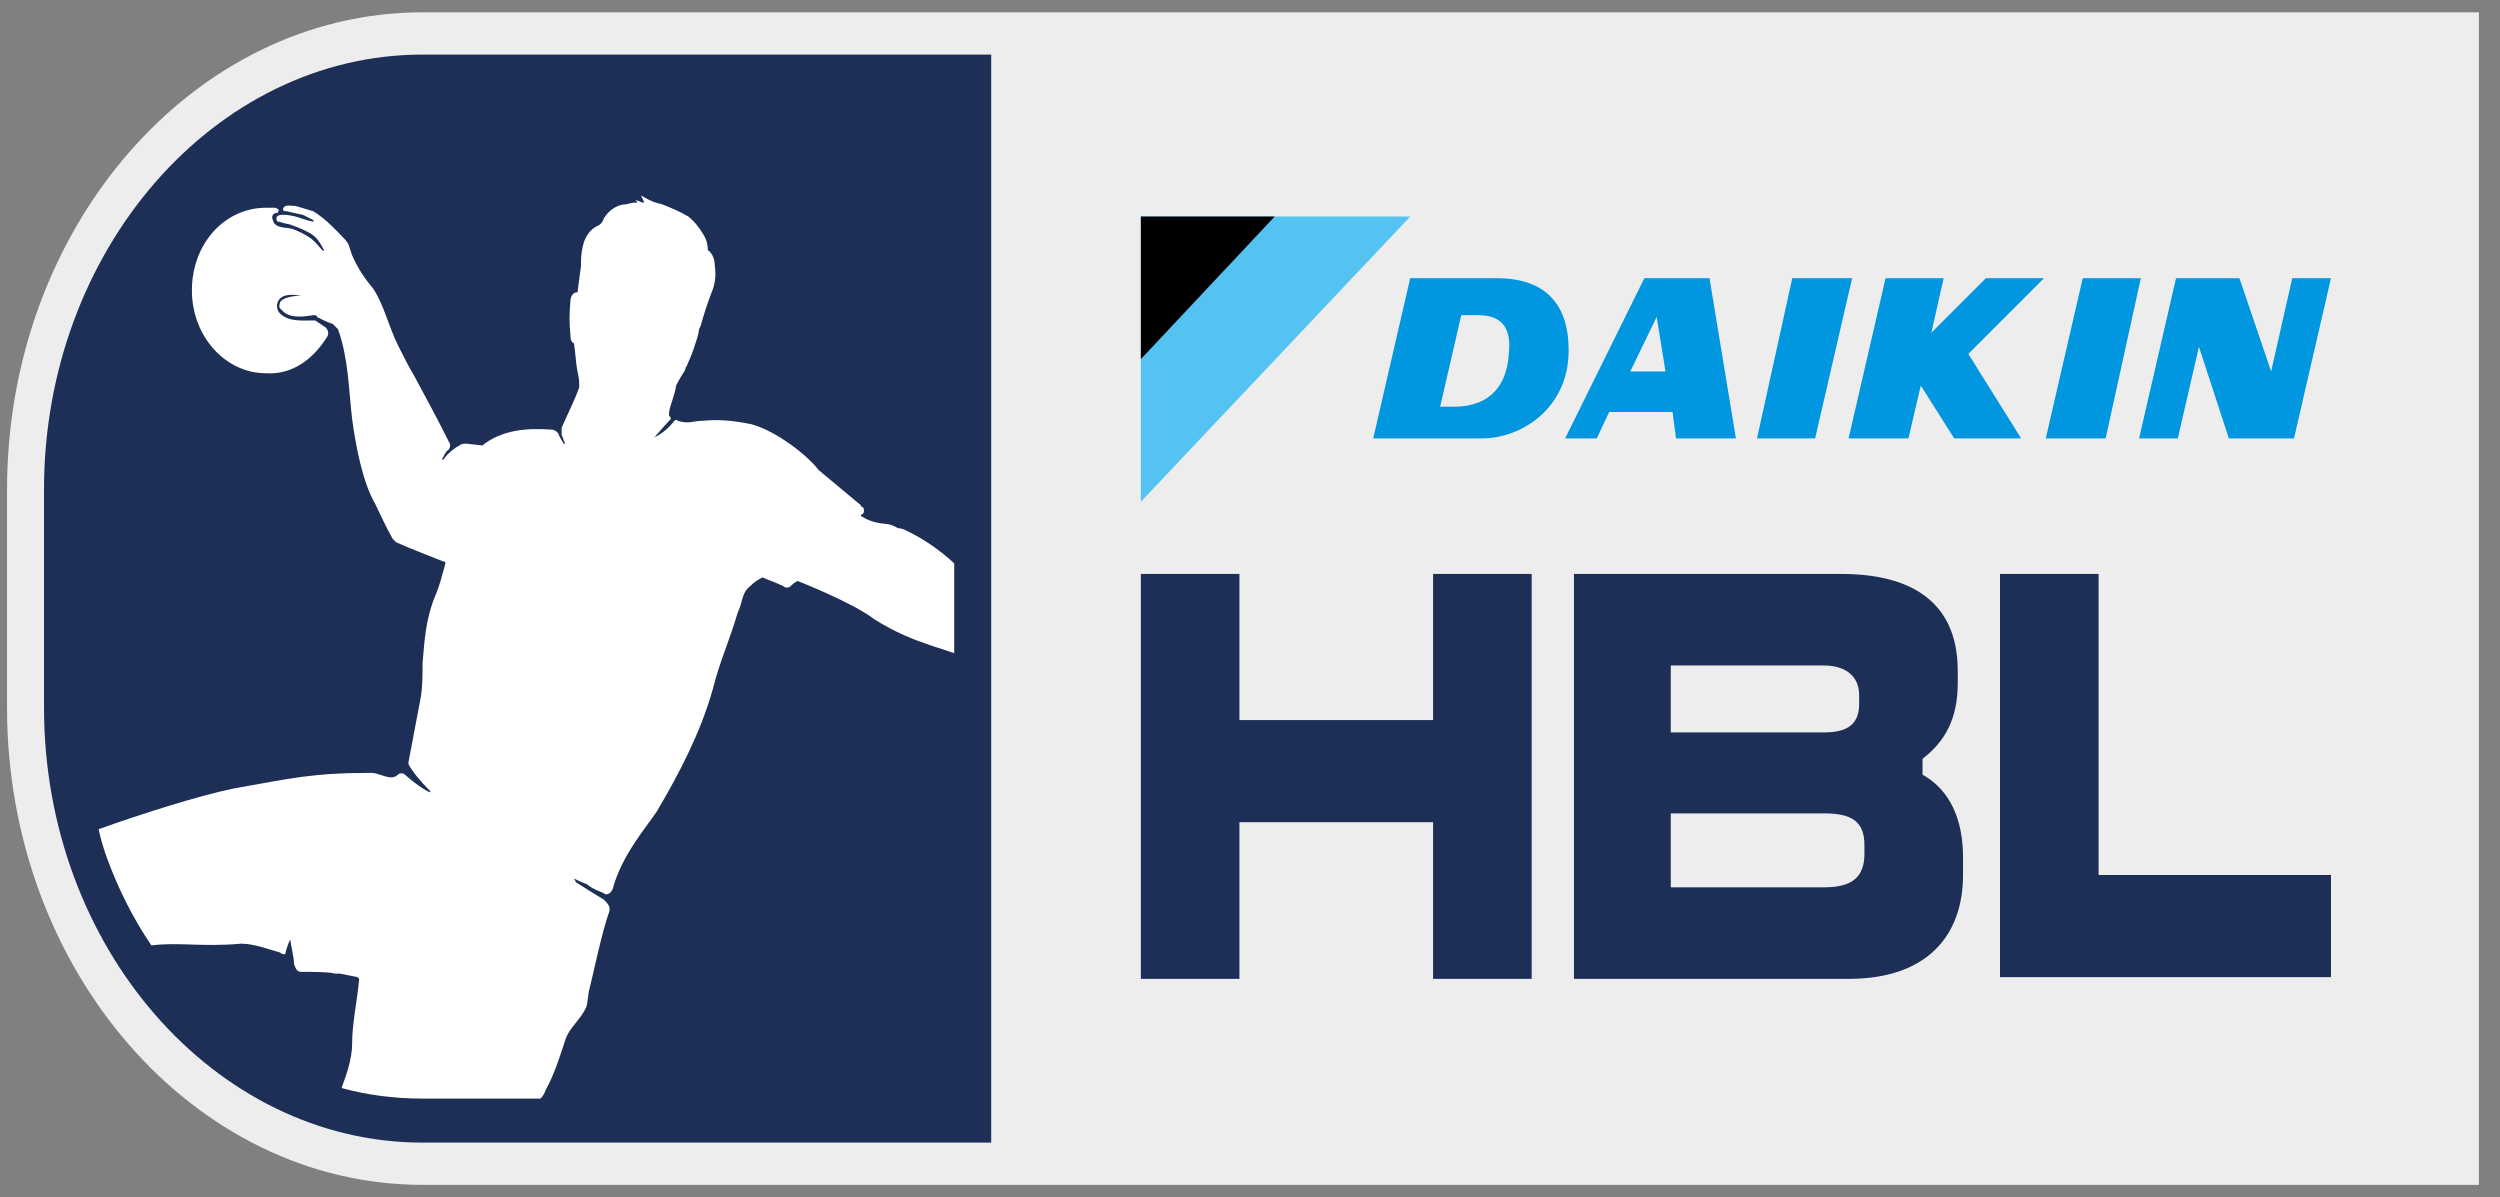
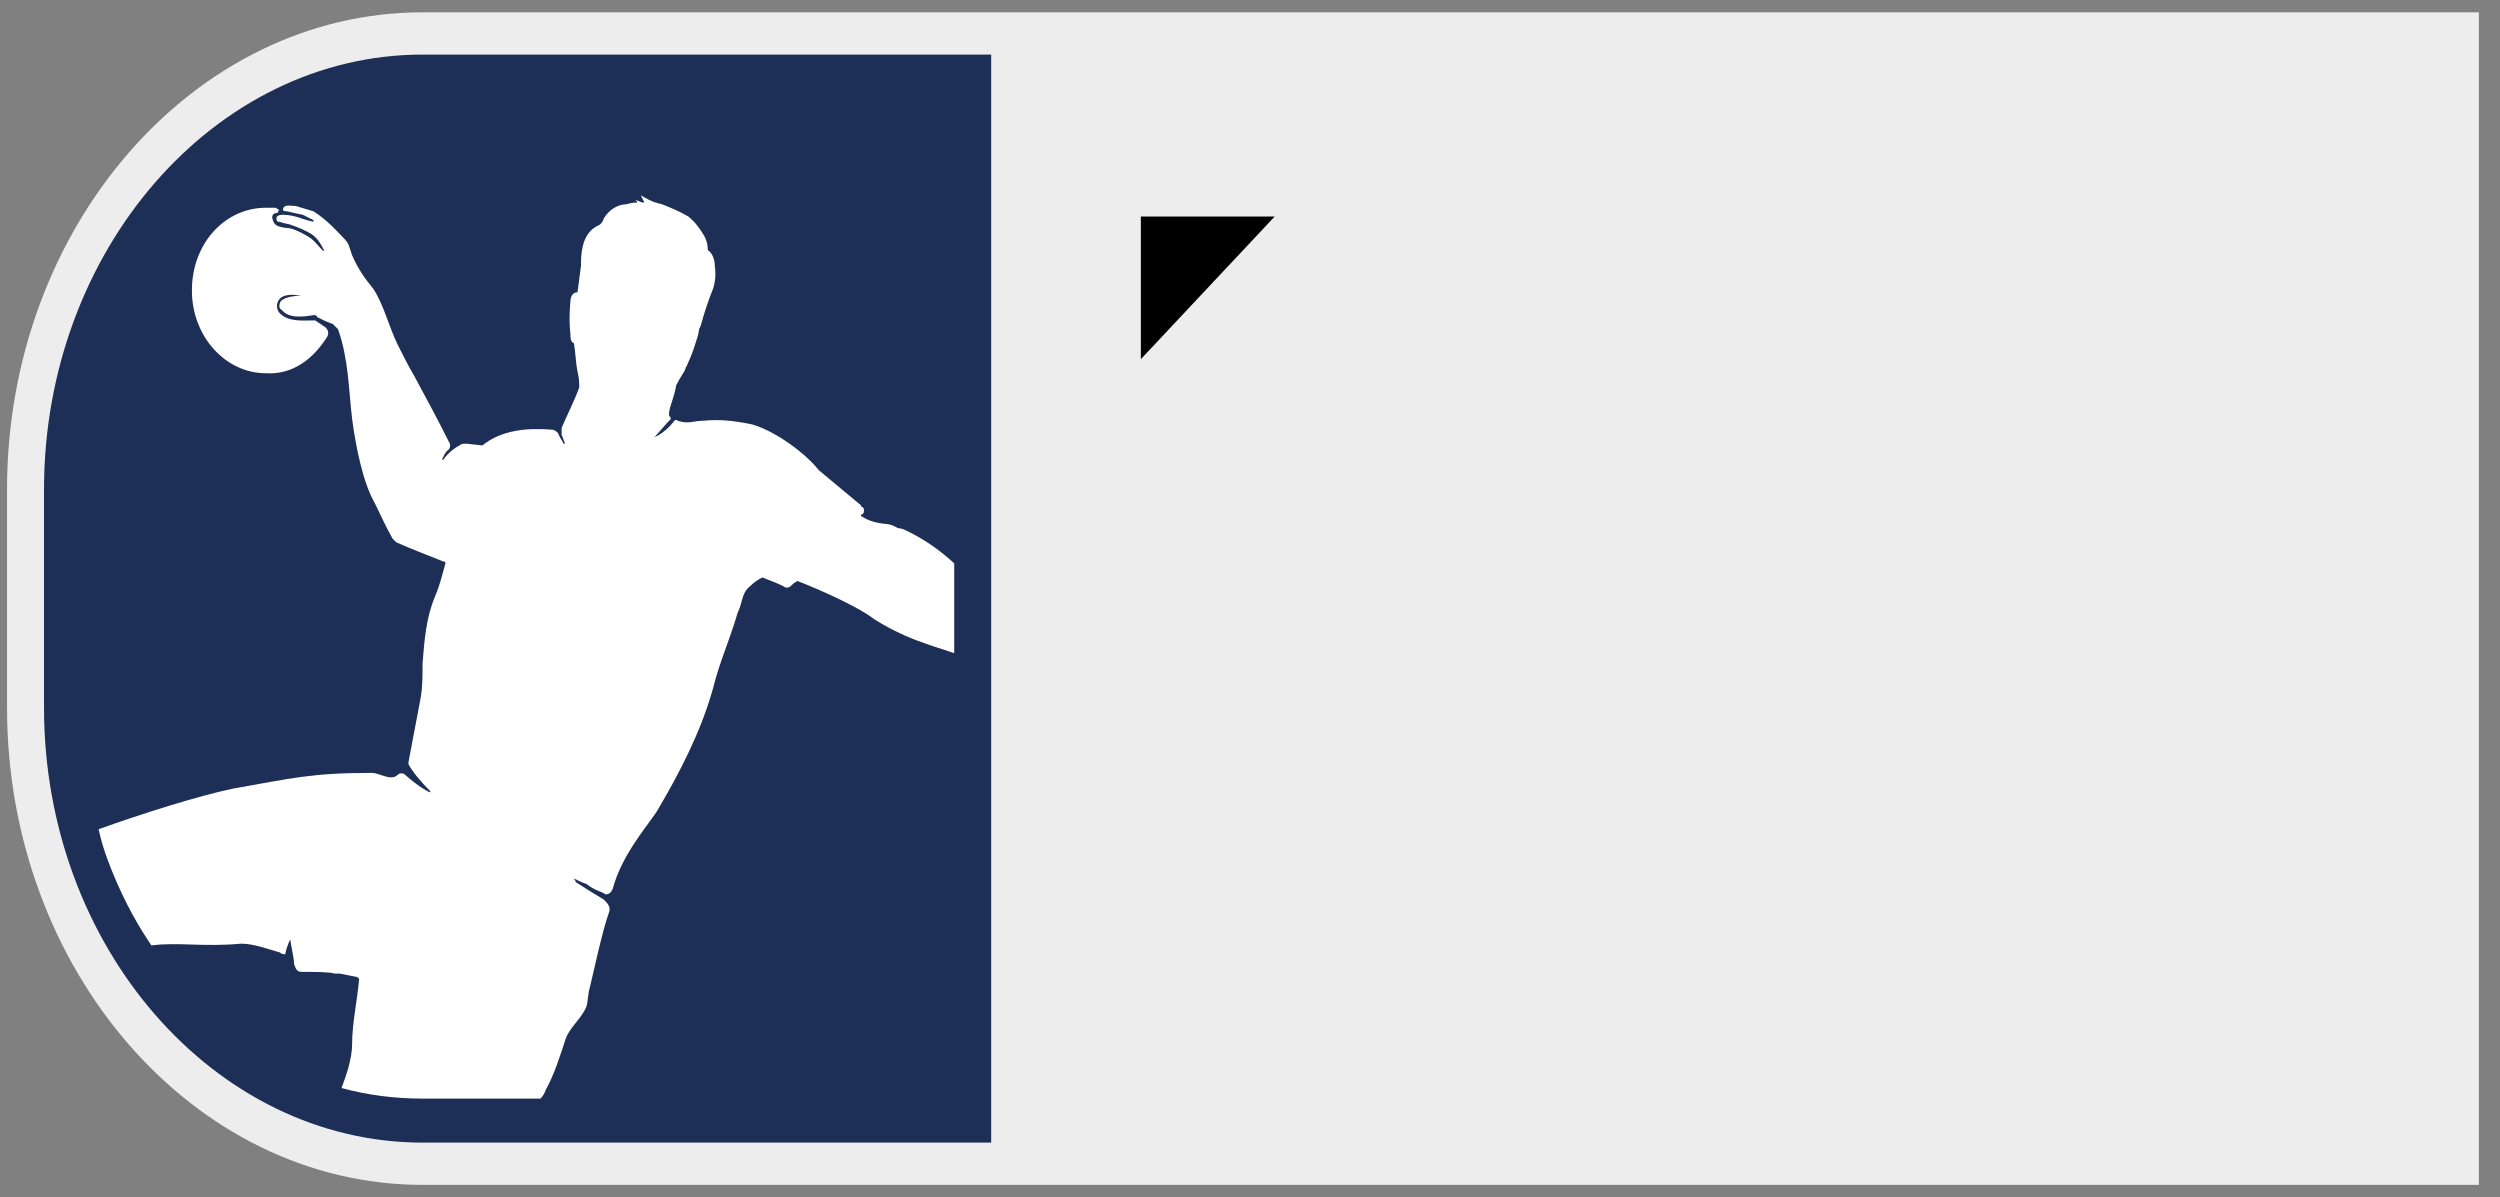
<svg xmlns="http://www.w3.org/2000/svg" version="1.2" viewBox="0 0 142 68" width="142" height="68">
  <rect x="0" y="0" width="142" height="68" fill="#808080" stroke="none" />
  <title>Neues Projekt</title>
  <style>
		.s0 { fill: #ededed } 
		.s1 { fill: #1d2f56 } 
		.s2 { fill: #ffffff } 
		.s3 { fill: #0097e0 } 
		.s4 { fill: #54c3f1 } 
		.s5 { fill: #000000 } 
	</style>
  <g id="Ebene_1-2">
    <path id="Pfad 803" class="s0" d="m140.8 0.7v66.6h-116.8c-13 0-23.6-12.2-23.6-27.1v-12.4c0-14.9 10.6-27.1 23.6-27.1z" />
    <g id="Gruppe 926">
      <path id="Pfad 804" class="s1" d="m56.3 64.9h-32.3c-11.8 0-21.5-11.1-21.5-24.7v-12.4c0-13.6 9.7-24.7 21.5-24.7h32.3z" />
      <path id="Pfad 805" class="s2" d="m54.2 32v5.1c-0.9-0.3-1.9-0.6-2.8-1q-0.9-0.4-1.7-0.9c-1.3-1-4.4-2.2-4.4-2.2-0.2 0.1-0.3 0.2-0.4 0.3-0.1 0.1-0.3 0.1-0.4 0-0.4-0.2-0.7-0.3-1.2-0.5q-0.4 0.2-0.7 0.5c-0.5 0.4-0.4 0.9-0.7 1.5-0.5 1.7-1 2.7-1.4 4.3-0.7 2.5-1.9 4.8-3.2 7-0.6 0.9-2 2.5-2.5 4.4-0.1 0.2-0.2 0.3-0.4 0.3-0.3-0.2-0.6-0.2-1.1-0.6-0.1 0-0.7-0.3-0.7-0.3-0.1-0.1 0.1 0.1 0.1 0.2 0.3 0.2 1.1 0.7 1.6 1 0.2 0.2 0.4 0.4 0.3 0.7-0.4 1.1-0.9 3.5-1.1 4.3-0.1 0.3-0.1 0.8-0.2 1.1-0.3 0.7-1 1.2-1.2 1.9-0.3 0.9-0.6 1.9-1.1 2.8q-0.1 0.3-0.3 0.5h-6.7q-2.4 0-4.6-0.6c0.3-0.8 0.6-1.7 0.6-2.5 0-1.2 0.3-2.5 0.4-3.7q0 0-0.1-0.1l-1-0.2c-0.1 0-0.3 0-0.3 0-0.2-0.1-1.4-0.1-1.9-0.1q-0.2 0-0.3-0.2-0.1-0.2-0.1-0.3c0-0.3-0.2-1.1-0.2-1.3 0-0.1-0.2 0.3-0.3 0.8q0 0 0 0c-0.1 0-0.2 0-0.3-0.1-0.7-0.2-1.5-0.5-2.2-0.5-2.2 0.2-3.6-0.1-5.1 0.1q-1.5-2.2-2.5-4.9-0.3-0.8-0.5-1.7c2.5-0.9 5.7-1.9 7.6-2.3 3.4-0.6 4.5-0.9 7.9-0.9 0.5 0 1.1 0.5 1.5 0.1 0.1-0.1 0.3-0.1 0.4 0 0.8 0.7 1.2 0.9 1.4 1q0.1 0 0-0.1c-0.5-0.5-1-1.1-1.2-1.5q0 0 0-0.1l0.7-3.7c0.1-0.6 0.1-1.2 0.1-1.9 0.1-1.3 0.2-2.6 0.7-3.8 0.3-0.7 0.4-1.2 0.6-1.9 0-0.1 0-0.1-0.1-0.1-1-0.4-1.8-0.7-2.7-1.1q-0.1-0.1-0.2-0.2c-0.4-0.7-0.7-1.4-1-2-0.7-1.2-1.1-3.3-1.3-4.8-0.2-1.7-0.2-3.4-0.8-5.1-0.1-0.1-0.2-0.2-0.3-0.3q-0.3-0.1-0.5-0.2-0.2-0.1-0.4-0.2c0-0.1-0.1-0.1-0.2-0.1-0.6 0.1-1.4 0.2-1.8-0.3q-0.2-0.1-0.1-0.4c0.1-0.3 0.8-0.4 1.1-0.4q0.1 0 0.1 0c-0.5-0.1-1.1-0.1-1.3 0.3-0.1 0.2-0.1 0.5 0.1 0.7 0.5 0.5 1.3 0.4 2 0.4q0 0 0 0 0.3 0.2 0.6 0.4c0.1 0.1 0.2 0.3 0.1 0.5-0.8 1.3-2 2.2-3.5 2.1-2.3 0-4.2-2.1-4.2-4.7 0-2.7 1.9-4.7 4.2-4.7q0.3 0 0.5 0 0.1 0 0.2 0.1c0.1 0 0 0.1 0 0.1q0 0.1-0.1 0.1c-0.2 0-0.3 0.2-0.2 0.4 0.1 0.5 0.8 0.4 1.1 0.5 0.3 0.1 0.7 0.3 1 0.5 0.3 0.2 0.5 0.5 0.7 0.7q0.1 0.1 0.1 0c-0.2-0.4-0.4-0.7-0.7-0.9q-0.5-0.3-1.1-0.5c-0.2-0.1-0.5-0.1-0.7-0.2-0.1 0-0.2 0-0.2-0.2 0-0.4 1.2-0.1 1.4 0q0.3 0.1 0.7 0.2 0-0.1 0-0.1c-0.2-0.1-0.4-0.2-0.6-0.3q-0.5-0.1-0.9-0.2c-0.1 0-0.3 0-0.2-0.2 0.1-0.2 0.5-0.1 0.7-0.1 0.3 0.1 0.7 0.2 1 0.3 0.8 0.5 1.4 1.2 1.7 1.5q0.2 0.2 0.3 0.4 0.1 0.3 0.2 0.6c0.3 0.7 0.7 1.3 1.2 1.9 0.6 0.9 0.9 2.2 1.4 3.2 0.3 0.6 0.6 1.2 0.9 1.7 0.7 1.3 1.3 2.4 2 3.8 0.1 0.1 0.1 0.4-0.1 0.5-0.1 0.1-0.2 0.3-0.3 0.5 0 0 0.1 0 0.1 0 0.1-0.2 0.5-0.6 0.9-0.8 0.1-0.1 0.2-0.1 0.4-0.1l0.9 0.1c1.1-0.9 2.6-1 3.9-0.9 0.2 0 0.3 0.1 0.4 0.2 0.1 0.3 0.3 0.5 0.3 0.6q0.1 0 0.1 0c-0.1-0.2-0.1-0.3-0.2-0.5q0-0.2 0-0.4c0.3-0.7 0.8-1.7 1-2.3 0-0.3 0-0.5-0.1-0.9-0.1-0.5-0.1-1-0.2-1.6-0.2-0.1-0.2-0.3-0.2-0.5q-0.1-0.9 0-1.9c0-0.2 0.1-0.5 0.4-0.5q0.1-0.8 0.2-1.5c0-0.3 0-0.7 0.1-1.1 0.1-0.5 0.4-1 0.9-1.2q0.2-0.1 0.3-0.4c0.3-0.5 0.8-0.8 1.3-0.8q0.3-0.1 0.6-0.1 0 0 0 0c0 0 0-0.1-0.1-0.1 0-0.1 0.3 0.1 0.4 0.1q0.1 0 0.1 0l-0.2-0.4c0 0 0 0 0 0 0.7 0.4 0.8 0.4 1.2 0.5 0.5 0.2 1 0.4 1.5 0.7q0.5 0.4 0.9 1.1c0.1 0.2 0.2 0.4 0.2 0.8 0.3 0.2 0.4 0.6 0.4 0.9q0.1 0.7-0.1 1.3-0.4 1-0.7 2.1c-0.2 0.4 0 0-0.2 0.7-0.2 0.6-0.2 0.7-0.6 1.6-0.1 0.1 0 0.1-0.2 0.4q-0.2 0.3-0.4 0.7c0 0.1-0.1 0.5-0.2 0.8-0.1 0.3-0.2 0.6-0.2 0.8q0 0 0 0 0 0.1 0 0.1 0.1 0.1 0.1 0.2c-0.3 0.3-0.8 0.9-0.9 1-0.2 0.1 0.5-0.1 1.1-0.9q0.1-0.1 0.2 0c0.6 0.2 0.9 0 1.4 0 1-0.1 1.8 0 2.8 0.2 1.4 0.4 3.1 1.7 3.8 2.6l2.4 2q0 0.1 0.1 0.1c0.1 0.1 0.1 0.3 0 0.4q-0.1 0-0.1 0.1c0 0 0.4 0.3 1 0.4 0.5 0.1 0.6 0 1.1 0.3q0.2 0 0.4 0.1 1.5 0.7 2.8 1.9z" />
    </g>
    <g id="Gruppe 928">
      <g id="Gruppe 927">
-         <path id="Pfad 806" fill-rule="evenodd" class="s3" d="m105.2 15.8l-2.1 9.1h-3.3l2-9.1zm16.4 0l-2 9.1h-3.4l2.1-9.1zm-9.8 4.3l3 4.8h-3.8l-1.9-3-0.7 3h-3.4l2.1-9.1h3.3l-0.7 3.1 3.1-3.1h3.3zm20.6-4.3l-2.1 9.1h-3.7l-1.7-5.2-1.2 5.2h-2.2l2.1-9.1h3.6l1.8 5.3 1.2-5.3zm-33.8 9.1h-3.4l-0.2-1.5h-3.6l-0.7 1.5h-1.8l4.5-9.1h3.7zm-4-3.8l-0.5-3.1-1.5 3.1zm-5.5-1.2c0 3.3-2.7 5-4.9 5h-6.2l2.1-9.1h4.9c2.9 0 4.1 1.6 4.1 4.1zm-5.2-2h-0.9l-1.2 5.2h0.8c2.1 0 3-1.3 3.1-3 0.2-1.8-0.7-2.2-1.8-2.2z" />
-         <path id="Pfad 807" class="s4" d="m64.8 12.3h15.3l-15.3 16.2z" />
        <path id="Pfad 808" class="s5" d="m72.4 12.3h-7.6v8.1z" />
      </g>
-       <path id="Pfad 809" fill-rule="evenodd" class="s1" d="m70.4 32.6v8.3h11v-8.3h5.6v23h-5.6v-8.9h-11v8.9h-5.6v-23zm34.2 0c3.7 0 6.6 1.4 6.6 5.5v0.7c0 2-0.7 3.3-2 4.3v0.9c1.6 0.9 2.3 2.6 2.3 4.7v1c0 3.4-2 5.9-6.5 5.9h-15.6v-23zm-9.7 9h8.7c1.1 0 2-0.3 2-1.6v-0.5c0-1.2-0.9-1.7-2-1.7h-8.7zm0 8.8h8.7c1.5 0 2.3-0.5 2.3-1.9v-0.5c0-1.4-0.8-1.8-2.3-1.8h-8.7zm24.3-17.8v17.1h13.2v5.8h-18.8v-22.9z" />
    </g>
  </g>
</svg>